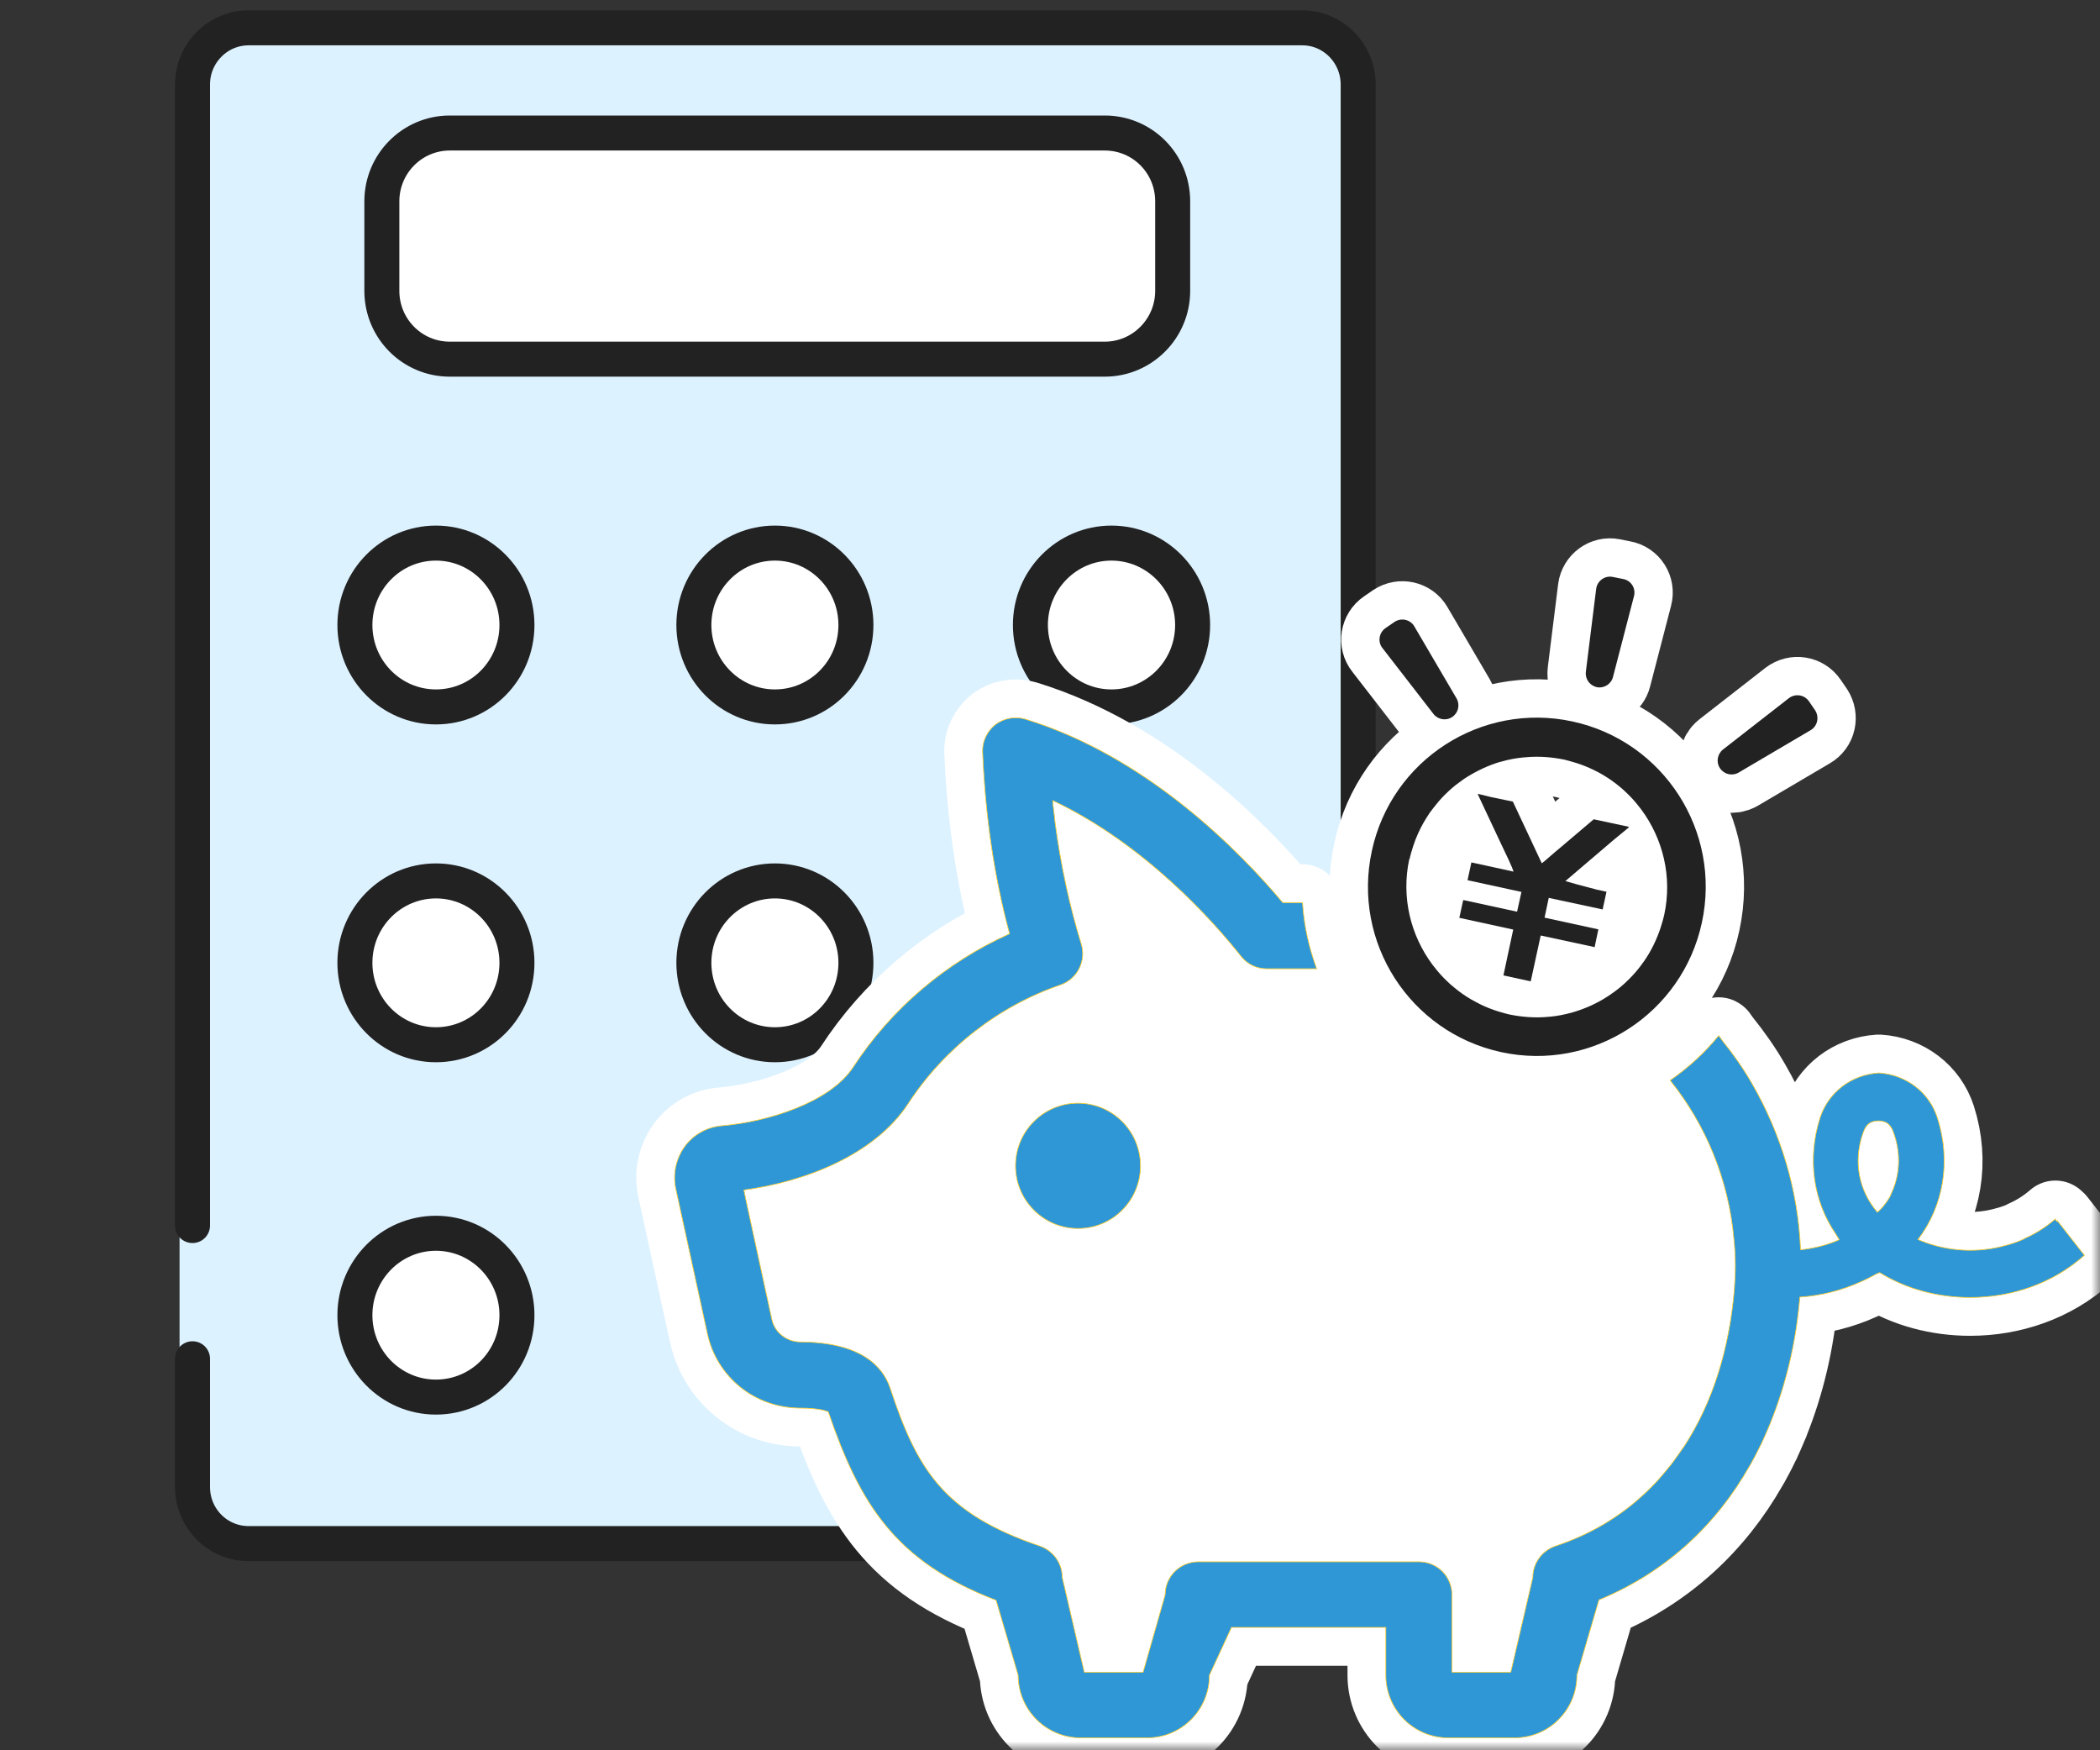
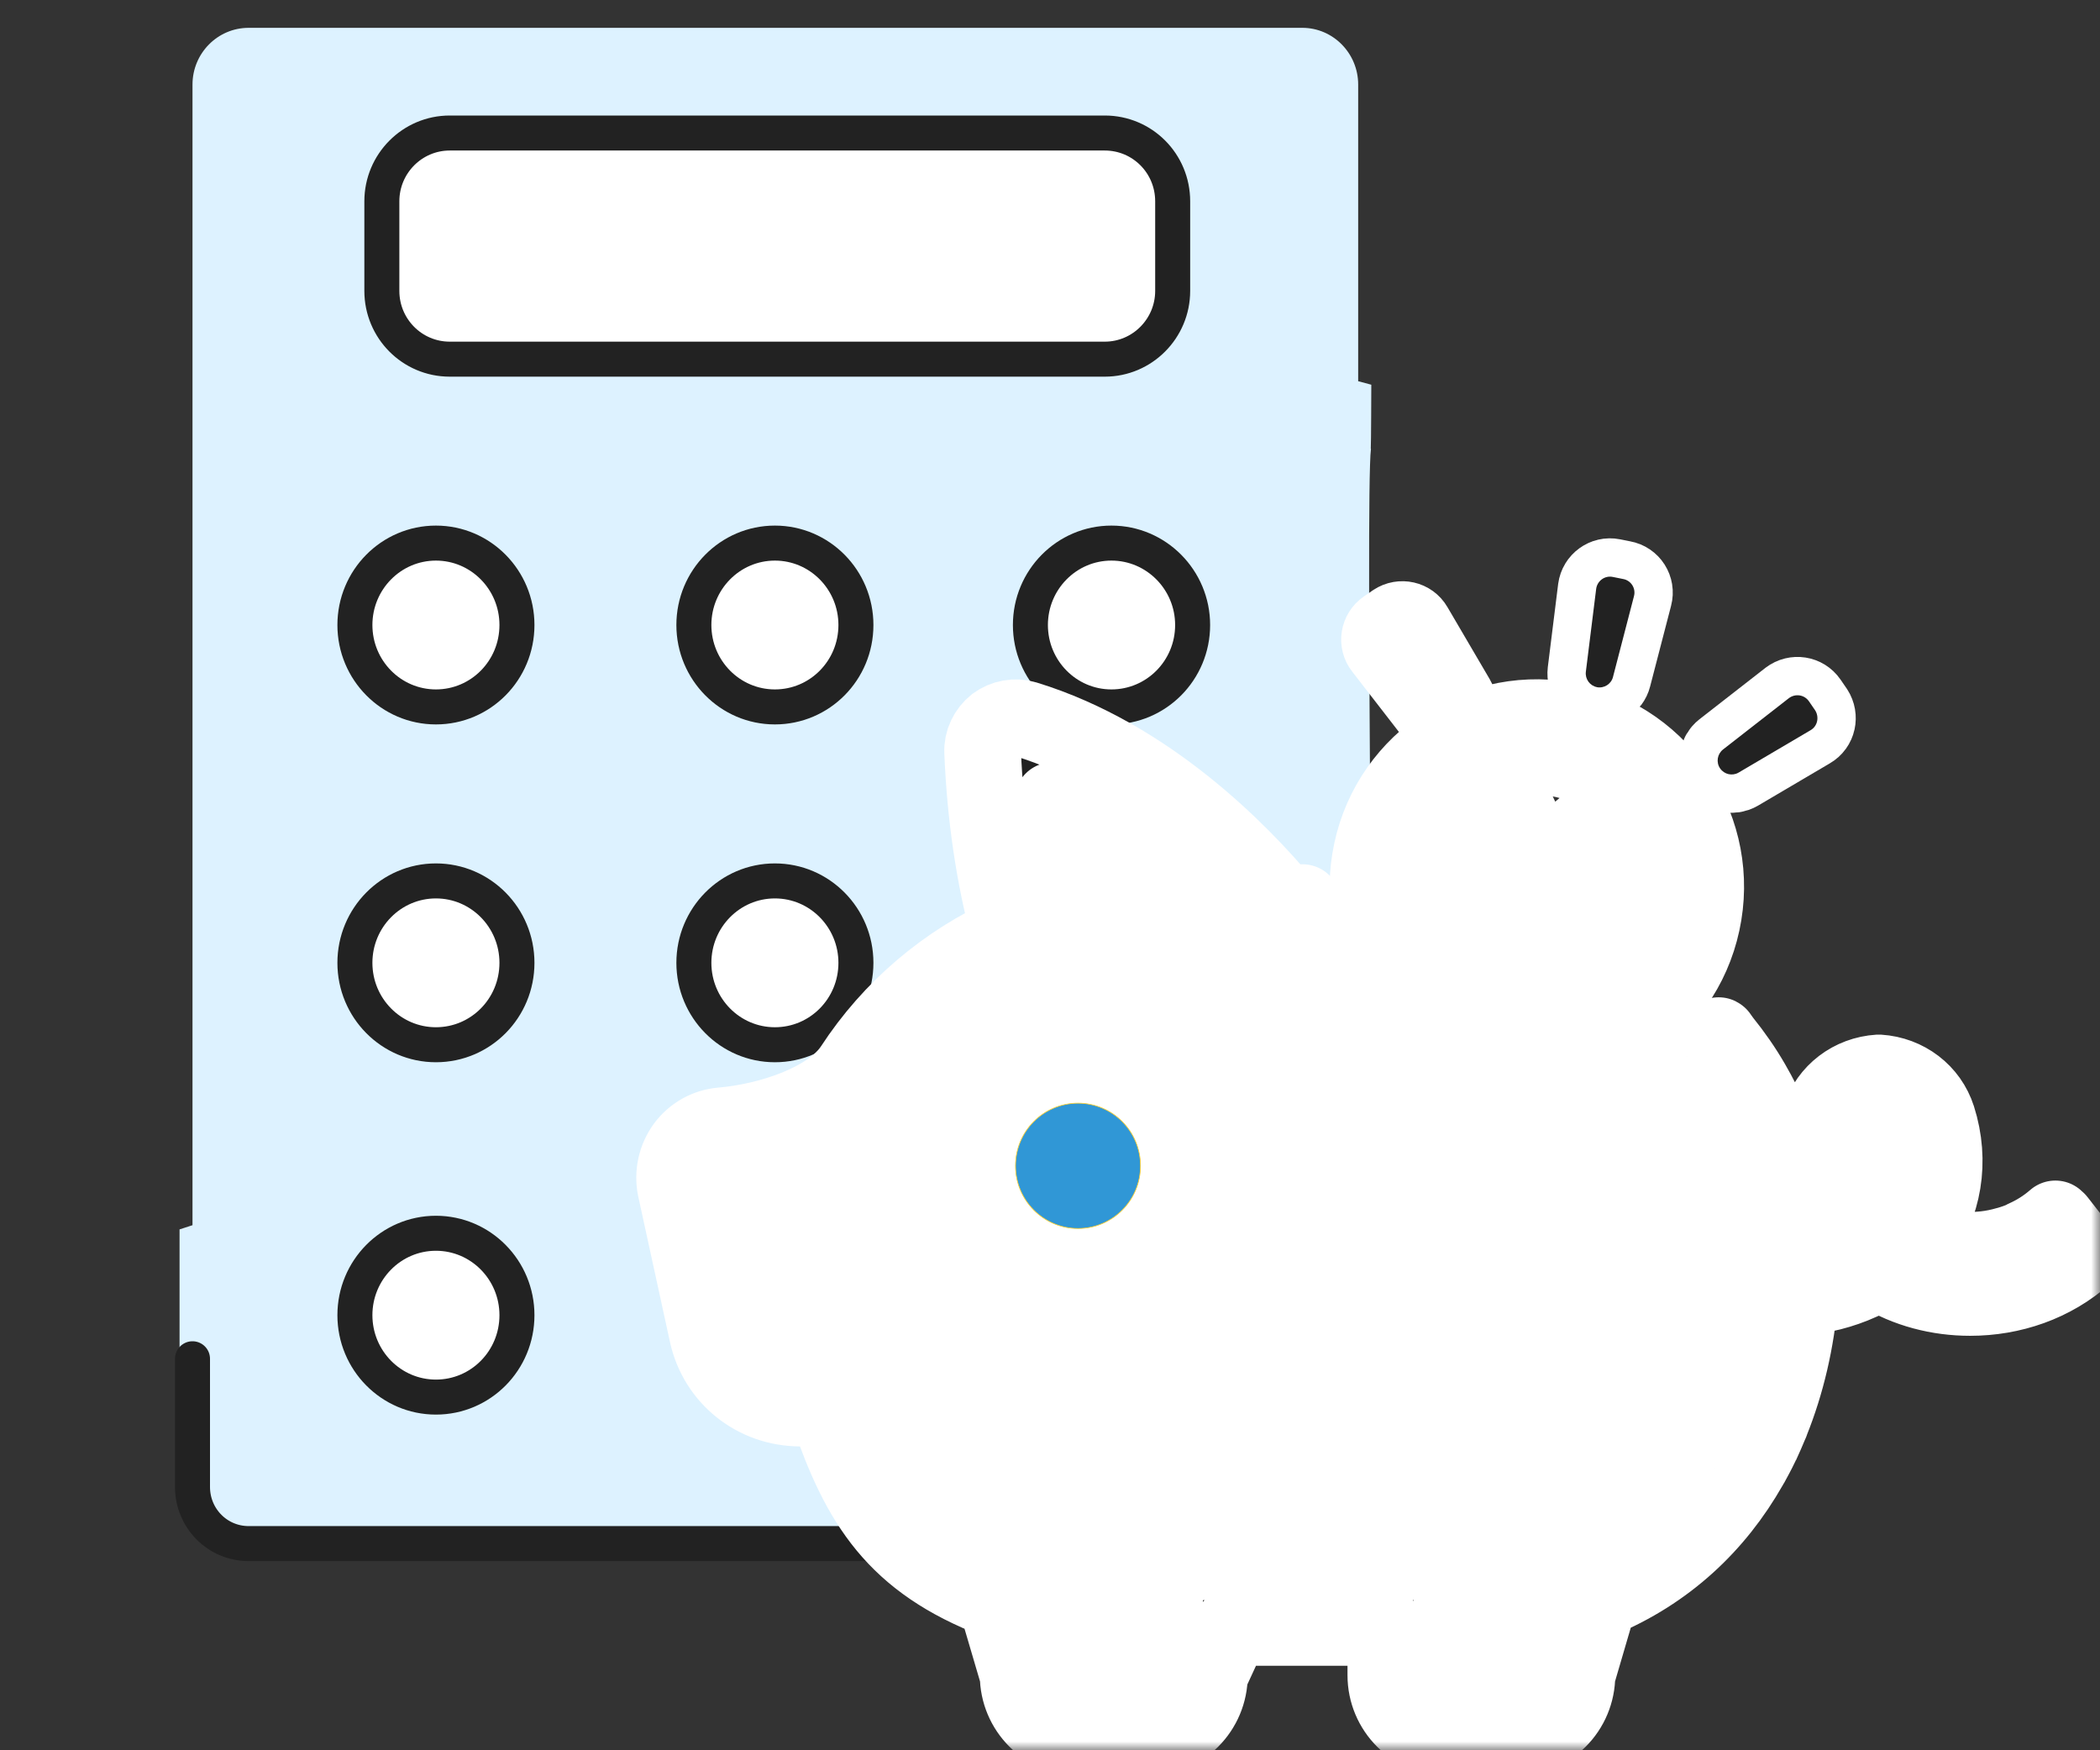
<svg xmlns="http://www.w3.org/2000/svg" fill="none" height="100" viewBox="0 0 120 100" width="120">
  <rect x="0" y="0" width="120" height="100" fill="#333333" stroke="none" />
  <mask id="a" height="100" maskUnits="userSpaceOnUse" width="120" x="0" y="0">
    <path d="m120 0h-120v100h120z" fill="#fff" />
  </mask>
  <g mask="url(#a)">
    <path d="m78.34 25.65c-.34 2.7.29 42.9-.11 41.27-1.35-5.41-8.52-11.44-9.01-14.04-.34-1.79-1.66-3.35-3.45-3.63-.89-.14-4.14 1.57-4.99 2.02-3.67 1.93-.07 4.27.68 7.52.82 3.5 1.78 6.98 2.94 10.38l-.76.26c-2.28.13-2.81 1.02-2.81 1.02l-.19 1.02c-1.06.86-1.75 2.18-1.75 3.65 0 2.6 2.08 4.68 4.63 4.68l.32.98s2.33.6 3.73-1.55l.77-.37c1.6 3.35 3.43 6.66 5.43 9.59l-.75.73h-4.43v-1.01h-54.38c-1.78 0-3.21-1.44-3.21-3.24v-7.32h-.74v-7.37l.74-.24v-65.17c0-1.78 1.43-3.24 3.21-3.24h60.21c1.76 0 3.19 1.46 3.19 3.24v16.95l.75.2s-.01 3.5-.03 3.65zm-11.32-9.03v-5.12c0-2.15-1.74-3.9-3.88-3.9h-37.44c-2.15 0-3.88 1.74-3.88 3.9v5.12c0 2.15 1.74 3.9 3.88 3.9h37.43c2.15 0 3.88-1.75 3.88-3.9zm1.13 19.09c0-2.58-2.08-4.68-4.64-4.68s-4.63 2.1-4.63 4.68 2.07 4.68 4.63 4.68 4.64-2.1 4.64-4.68zm-19.24 0c0-2.58-2.07-4.68-4.63-4.68s-4.63 2.1-4.63 4.68 2.07 4.68 4.63 4.68 4.63-2.1 4.63-4.68zm0 19.3c0-2.59-2.07-4.68-4.63-4.68s-4.63 2.1-4.63 4.68 2.07 4.68 4.63 4.68 4.63-2.1 4.63-4.68zm0 20.13c0-2.59-2.07-4.68-4.63-4.68s-4.63 2.1-4.63 4.68 2.07 4.68 4.63 4.68 4.63-2.1 4.63-4.68zm-19.37-39.43c0-2.58-2.07-4.68-4.63-4.68s-4.63 2.1-4.63 4.68 2.07 4.68 4.63 4.68 4.63-2.1 4.63-4.68zm0 19.3c0-2.59-2.07-4.68-4.63-4.68s-4.63 2.1-4.63 4.68 2.07 4.68 4.63 4.68 4.63-2.1 4.63-4.68zm0 20.13c0-2.59-2.07-4.68-4.63-4.68s-4.63 2.1-4.63 4.68 2.07 4.68 4.63 4.68 4.63-2.1 4.63-4.68z" fill="#ddf2ff" />
    <path d="m68.34 78.87-.77.37c-1.4 2.15-3.73 1.55-3.73 1.55l-.32-.98c-2.55 0-4.63-2.09-4.63-4.68 0-1.47.68-2.79 1.75-3.65l.19-1.02s.53-.88 2.81-1.02l.76-.26c.08.26.17.51.26.76 1 2.86 2.24 5.92 3.68 8.94z" fill="#fff" />
    <path d="m67.02 11.5v5.12c0 2.15-1.74 3.9-3.88 3.9h-37.44c-2.15 0-3.88-1.75-3.88-3.9v-5.12c0-2.15 1.74-3.9 3.88-3.9h37.43c2.15 0 3.88 1.74 3.88 3.9z" fill="#fff" />
    <path d="m63.52 31.029c2.56 0 4.64 2.1 4.64 4.68s-2.08 4.68-4.64 4.68-4.63-2.1-4.63-4.68 2.07-4.68 4.63-4.68z" fill="#fff" />
    <path d="m44.28 31.029c2.56 0 4.63 2.1 4.63 4.68s-2.07 4.68-4.63 4.68-4.63-2.1-4.63-4.68 2.07-4.68 4.63-4.68z" fill="#fff" />
    <path d="m44.28 50.33c2.56 0 4.63 2.1 4.63 4.68s-2.07 4.68-4.63 4.68-4.63-2.1-4.63-4.68 2.07-4.68 4.63-4.68z" fill="#fff" />
    <path d="m44.28 70.461c2.56 0 4.63 2.1 4.63 4.68s-2.07 4.68-4.63 4.68-4.63-2.1-4.63-4.68 2.07-4.68 4.63-4.68z" fill="#fff" />
    <path d="m24.91 31.029c2.56 0 4.63 2.1 4.63 4.68s-2.07 4.68-4.63 4.68-4.63-2.1-4.63-4.68 2.07-4.68 4.63-4.68z" fill="#fff" />
    <path d="m24.91 50.33c2.56 0 4.63 2.1 4.63 4.68s-2.07 4.68-4.63 4.68-4.63-2.1-4.63-4.68 2.07-4.68 4.63-4.68z" fill="#fff" />
    <path d="m24.91 70.461c2.56 0 4.63 2.1 4.63 4.68s-2.07 4.68-4.63 4.68-4.63-2.1-4.63-4.68 2.07-4.68 4.63-4.68z" fill="#fff" />
    <g stroke="#222" stroke-width="2">
      <path d="m11 77.631v7.32c0 1.8 1.43 3.24 3.21 3.24h54.39" stroke-linecap="round" stroke-linejoin="round" />
-       <path d="m11 70.02v-65.19c0-1.78 1.43-3.24 3.21-3.24h60.21c1.76 0 3.19 1.46 3.19 3.24v43.91" stroke-linecap="round" stroke-linejoin="round" />
      <path d="m63.14 20.52h-37.44c-2.15 0-3.88-1.75-3.88-3.9v-5.12c0-2.15 1.74-3.9 3.88-3.9h37.43c2.15 0 3.88 1.74 3.88 3.9v5.12c0 2.15-1.74 3.9-3.88 3.9z" stroke-linecap="round" stroke-linejoin="round" />
      <path d="m29.54 35.709c0 2.59-2.07 4.68-4.63 4.68s-4.63-2.1-4.63-4.68 2.07-4.68 4.63-4.68 4.63 2.1 4.63 4.68z" stroke-linecap="round" stroke-linejoin="round" />
      <path d="m68.15 35.709c0 2.59-2.08 4.68-4.64 4.68s-4.63-2.1-4.63-4.68 2.07-4.68 4.63-4.68 4.64 2.1 4.64 4.68z" stroke-linecap="round" stroke-linejoin="round" />
-       <path d="m68.15 55.01c0 2.59-2.08 4.68-4.64 4.68s-4.63-2.1-4.63-4.68 2.07-4.68 4.63-4.68 4.64 2.1 4.64 4.68z" stroke-linecap="round" stroke-linejoin="round" />
+       <path d="m68.15 55.01c0 2.59-2.08 4.68-4.64 4.68s-4.63-2.1-4.63-4.68 2.07-4.68 4.63-4.68 4.64 2.1 4.64 4.68" stroke-linecap="round" stroke-linejoin="round" />
      <path d="m48.91 35.709c0 2.59-2.07 4.68-4.63 4.68s-4.63-2.1-4.63-4.68 2.07-4.68 4.63-4.68 4.63 2.1 4.63 4.68z" stroke-linecap="round" stroke-linejoin="round" />
      <path d="m29.54 55.01c0 2.59-2.07 4.68-4.63 4.68s-4.63-2.1-4.63-4.68 2.07-4.68 4.63-4.68 4.63 2.1 4.63 4.68z" stroke-linecap="round" stroke-linejoin="round" />
      <path d="m48.91 55.01c0 2.59-2.07 4.68-4.63 4.68s-4.63-2.1-4.63-4.68 2.07-4.68 4.63-4.68 4.63 2.1 4.63 4.68z" stroke-linecap="round" stroke-linejoin="round" />
      <path d="m29.54 75.141c0 2.59-2.07 4.68-4.63 4.68s-4.63-2.1-4.63-4.68 2.07-4.68 4.63-4.68 4.63 2.1 4.63 4.68z" stroke-linecap="round" stroke-linejoin="round" />
      <path d="m60.63 71.471c-1.06.86-1.75 2.18-1.75 3.65 0 2.6 2.08 4.68 4.63 4.68" stroke-linecap="round" stroke-linejoin="round" />
      <path d="m48.91 75.141c0 2.59-2.07 4.68-4.63 4.68s-4.63-2.1-4.63-4.68 2.07-4.68 4.63-4.68 4.63 2.1 4.63 4.68z" stroke-linecap="round" stroke-linejoin="round" />
    </g>
    <path d="m95.44 61.71-21.02-10.13h-1.13c-2.42-2.89-7.72-8.34-14.7-10.48-.59-.18-1.22-.06-1.71.3-.48.38-.77.97-.74 1.58.15 3.6.65 7.1 1.54 10.38-3.63 1.63-6.76 4.28-8.95 7.64-1.3 1.97-4.8 3.1-7.5 3.33-.84.07-1.61.5-2.11 1.18-.5.69-.69 1.56-.52 2.39l1.81 8.3c.54 2.5 2.72 4.25 5.3 4.26.98 0 1.44.14 1.61.21 1.8 5.27 3.83 8.56 9.59 10.77l1.26 4.28c0 1.98 1.6 3.58 3.58 3.58h3.78c1.98 0 3.57-1.6 3.57-3.58l1.26-2.73h8.82v2.73c0 1.98 1.6 3.58 3.57 3.58h3.78c1.98 0 3.57-1.6 3.57-3.58l1.26-4.3c3.87-1.6 6.7-4.3 8.6-7.64.01-.03.03-.04.04-.06.2-.37.4-.73.58-1.11.01-.04.04-.06.05-.09.18-.39.35-.78.52-1.19.01-.02.03-.05.03-.08.89-2.21 1.45-4.61 1.66-7.13 1.21-.08 2.39-.38 3.49-.88.3-.13.59-.28.88-.44.04-.02.08-.04.13-.06 0 0 .01 0 .02.01.01-.01.03-.01.04-.03 1.55.96 3.36 1.42 5.17 1.42 2.37 0 4.72-.79 6.53-2.41l-1.55-1.98-.09-.13v-.02c-.54.47-1.13.84-1.76 1.12-.01.01-.03.01-.04.03-.3.14-.63.25-.94.34-.03.01-.04.01-.05.01-1.61.47-3.37.37-4.91-.26-.05-.02-.09-.04-.14-.06h-.01c1.46-1.92 1.9-4.47 1.11-6.95-.47-1.47-1.79-2.47-3.35-2.57-1.57.1-2.88 1.1-3.36 2.57-.74 2.34-.39 4.74.89 6.62.07.11.14.22.21.34-.65.29-1.36.47-2.08.56-.04 0-.08.01-.13.01-.14-3.45-1.15-6.68-2.78-9.5-.49-.85-1.05-1.65-1.67-2.42-.07-.09-.14-.2-.21-.29 0 0 0-.01-.02-.02m9.83 9.14c-.11.22-.26.43-.42.63-.1.12-.21.24-.35.36-1.04-1.21-1.4-2.86-.83-4.5.2-.62.53-.71.89-.72.35.01.68.1.88.72.43 1.22.33 2.46-.18 3.5z" fill="#fff" />
    <path d="m58.03 66.609c0 1.97 1.6 3.58 3.57 3.58s3.57-1.6 3.57-3.58-1.6-3.58-3.57-3.58-3.57 1.6-3.57 3.58z" fill="#222" stroke="#fff" stroke-linecap="round" stroke-linejoin="round" stroke-width="4.38" />
    <path d="m117.54 69.79-.09-.13v-.02c-.54.47-1.13.84-1.76 1.12-.01.01-.03.01-.04.03-.3.14-.63.25-.94.34-.03.01-.04.01-.05.01-1.61.47-3.37.37-4.91-.26-.05-.02-.09-.04-.14-.06h-.01c1.46-1.92 1.9-4.47 1.11-6.95-.47-1.47-1.79-2.47-3.35-2.57-1.57.1-2.88 1.1-3.36 2.57-.74 2.34-.39 4.74.89 6.62.07.11.14.22.21.34-.65.29-1.36.47-2.08.56-.04 0-.08.01-.13.01-.14-3.45-1.15-6.68-2.78-9.5-.49-.85-1.05-1.65-1.67-2.42-.07-.09-.14-.2-.21-.29 0 0 0-.01-.02-.02-.79.97-1.72 1.82-2.75 2.54 0 0-.01.01-.02.02 2.03 2.53 3.34 5.66 3.64 9.07.05.49.08 1 .08 1.5s-.03.95-.06 1.42c-.28 3.29-1.21 6.38-2.86 8.91-.03.04-.05.08-.08.11-.18.27-.35.5-.54.76-.05.06-.1.14-.15.2-.18.23-.37.44-.55.66-.06.08-.13.14-.18.21-.21.23-.43.44-.65.66-.05.04-.09.09-.14.13-1.38 1.29-3.07 2.31-5.06 2.97-.77.26-1.3.98-1.3 1.79l-1.26 5.42h-3.36v-4.42c0-1.05-.84-1.89-1.89-1.89h-12.6c-1.05 0-1.9.84-1.9 1.89l-1.26 4.42h-3.36l-1.26-5.42c0-.81-.52-1.52-1.28-1.79-5.53-1.87-7.02-4.4-8.56-9.04-.4-1.18-1.61-2.6-5.11-2.62-.79 0-1.47-.53-1.64-1.27l-1.5-6.91-.1-.5c3.42-.46 7.44-1.96 9.39-4.94 2.06-3.15 5.15-5.56 8.7-6.78.96-.33 1.49-1.37 1.18-2.36-.68-2.21-1.17-4.52-1.49-6.92-.03-.35-.08-.7-.12-1.05 0-.07-.01-.13-.01-.2 5.28 2.5 9.18 6.91 10.76 8.9.35.45.89.71 1.47.71h2.82.03c-.45-1.22-.73-2.5-.81-3.78h-1.13c-2.42-2.89-7.72-8.34-14.7-10.48-.59-.18-1.22-.06-1.71.3-.48.38-.77.97-.74 1.58.15 3.6.65 7.1 1.54 10.38-3.63 1.63-6.76 4.28-8.95 7.64-1.3 1.97-4.8 3.1-7.5 3.33-.84.07-1.61.5-2.11 1.18-.5.69-.69 1.56-.52 2.39l1.81 8.3c.54 2.5 2.72 4.25 5.3 4.26.98 0 1.44.14 1.61.21 1.8 5.27 3.83 8.56 9.59 10.77l1.26 4.28c0 1.98 1.6 3.58 3.58 3.58h3.78c1.98 0 3.57-1.6 3.57-3.58l1.26-2.73h8.82v2.73c0 1.98 1.6 3.58 3.57 3.58h3.78c1.98 0 3.57-1.6 3.57-3.58l1.26-4.3c3.87-1.6 6.7-4.3 8.6-7.64.01-.03.03-.04.04-.06.2-.37.4-.73.58-1.11.01-.04.04-.06.05-.09.18-.39.35-.78.52-1.19.01-.02.03-.05.03-.08.89-2.21 1.45-4.61 1.66-7.13 1.21-.08 2.39-.38 3.49-.88.3-.13.59-.28.88-.44.04-.02.08-.04.13-.06 0 0 .01 0 .02.01.01-.01.03-.01.04-.03 1.55.96 3.36 1.42 5.17 1.42 2.37 0 4.72-.79 6.53-2.41l-1.55-1.98zm-9.49-1.52c-.11.22-.26.43-.42.63-.1.12-.21.24-.35.36-1.04-1.21-1.4-2.86-.83-4.5.2-.62.53-.71.89-.72.35.01.68.1.88.72.43 1.22.33 2.46-.18 3.5z" fill="#222" stroke="#fff" stroke-linecap="round" stroke-linejoin="round" stroke-width="4.38" />
    <path d="m85.78 60.111c5.21 1.13 10.35-2.19 11.47-7.4 1.13-5.22-2.18-10.36-7.39-11.49s-10.35 2.19-11.47 7.4c-1.13 5.22 2.18 10.36 7.39 11.49zm-5.24-11.01c.05-.22.11-.44.18-.65.01-.04.03-.09.04-.13.15-.46.35-.9.58-1.31.11-.19.23-.38.35-.56.07-.09.14-.18.21-.28.2-.26.41-.51.64-.74.09-.09.18-.18.27-.26.25-.23.51-.43.78-.62.09-.06.17-.12.26-.17.58-.36 1.2-.65 1.86-.85.03 0 .06-.01.09-.02.42-.12.85-.2 1.29-.24.05 0 .09 0 .14-.01.71-.06 1.43-.01 2.16.14.17.04.34.09.51.14.14.04.27.08.41.13.34.12.67.27.98.43.11.06.21.11.32.18.32.19.62.4.9.63.09.07.18.15.27.23.26.24.51.49.73.76.09.11.18.22.27.34 1.24 1.67 1.79 3.84 1.32 6.02-.05.22-.11.44-.18.65-.01.04-.03.08-.04.13-.23.68-.54 1.31-.93 1.87-.06.09-.13.17-.19.26-.2.27-.42.52-.66.76-.09.09-.17.17-.26.25-.25.23-.52.44-.8.63-.08.06-.16.11-.24.16-.58.37-1.21.65-1.87.85-.02 0-.05.01-.07.02-.43.12-.86.21-1.31.25-.04 0-.09 0-.13.01-.71.06-1.44.01-2.17-.14-.18-.04-.35-.09-.52-.14-.13-.04-.27-.08-.4-.13-.35-.12-.68-.27-.99-.44-.1-.06-.21-.11-.31-.17-.32-.19-.62-.4-.91-.64-.09-.07-.18-.15-.26-.22-.26-.24-.51-.49-.74-.77-.09-.11-.18-.22-.27-.34-1.24-1.67-1.79-3.84-1.32-6.03z" fill="#222" stroke="#fff" stroke-linecap="round" stroke-linejoin="round" stroke-width="4.38" />
    <path d="m85.91 55.729 1.56.34.57-2.62 3.02.65.03.01.03.01.21-1 .01-.02-3.08-.67.24-1.13 3.03.65.03.01h.02l.22-1.01-.55-.12-1.17-.31-.63-.18 1.43-1.22 1.35-1.15.85-.7-.02-.01.02-.02-2.01-.43-1.91 1.62-.24.2-.66.57-.14.11-.02.01-.45-.96-.13-.28-1.07-2.28-1.25-.26-.73-.18h-.01l.01.02-.03-.01 1.23 2.62.54 1.14.19.43.09.24-2.38-.52h-.01l-.02-.01-.22 1.02 3.08.67-.25 1.13-3.04-.66h-.01-.03l-.22 1.01 3.08.67z" fill="#222" stroke="#fff" stroke-linecap="round" stroke-linejoin="round" stroke-width="4.38" />
    <path d="m91.25 39.261c.41.08.82-.18.92-.58l1.2-4.62c.12-.45-.17-.9-.62-.98l-.6-.12c-.45-.09-.88.23-.94.68l-.59 4.74c-.05.42.23.8.64.88z" fill="#222" stroke="#fff" stroke-linecap="round" stroke-linejoin="round" stroke-width="4.38" />
    <path d="m81.91 40.79c.26.33.73.41 1.08.17s.45-.7.24-1.06l-2.41-4.11c-.23-.4-.75-.51-1.13-.26l-.51.35c-.38.26-.47.79-.18 1.15l2.92 3.77z" fill="#222" stroke="#fff" stroke-linecap="round" stroke-linejoin="round" stroke-width="4.38" />
    <path d="m99.35 44.14 4.11-2.42c.4-.23.51-.75.26-1.14l-.35-.51c-.26-.38-.78-.46-1.15-.18l-3.76 2.93c-.33.26-.41.73-.17 1.08s.7.45 1.06.24z" fill="#222" stroke="#fff" stroke-linecap="round" stroke-linejoin="round" stroke-width="4.38" />
    <path d="m58.03 66.609c0 1.97 1.6 3.58 3.57 3.58s3.57-1.6 3.57-3.58-1.6-3.58-3.57-3.58-3.57 1.6-3.57 3.58z" fill="#3097d6" stroke="#ffce2b" stroke-miterlimit="10" stroke-width=".04" />
-     <path d="m117.54 69.79-.09-.13v-.02c-.54.47-1.13.84-1.76 1.12-.01.01-.03.01-.04.03-.3.14-.63.25-.94.34-.03.01-.04.01-.05.01-1.61.47-3.37.37-4.91-.26-.05-.02-.09-.04-.14-.06h-.01c1.46-1.92 1.9-4.47 1.11-6.95-.47-1.47-1.79-2.47-3.35-2.57-1.57.1-2.88 1.1-3.36 2.57-.74 2.34-.39 4.74.89 6.62.07.11.14.22.21.34-.65.29-1.36.47-2.08.56-.04 0-.08.01-.13.01-.14-3.45-1.15-6.68-2.78-9.5-.49-.85-1.05-1.65-1.67-2.42-.07-.09-.14-.2-.21-.29 0 0 0-.01-.02-.02-.79.97-1.72 1.82-2.75 2.54 0 0-.01.01-.02.02 2.03 2.53 3.34 5.66 3.64 9.07.05.49.08 1 .08 1.5s-.03.95-.06 1.42c-.28 3.29-1.21 6.38-2.86 8.91-.03.04-.05.08-.08.11-.18.27-.35.5-.54.76-.05.06-.1.14-.15.2-.18.23-.37.44-.55.66-.06.08-.13.14-.18.21-.21.23-.43.44-.65.66-.05.04-.09.09-.14.13-1.38 1.29-3.07 2.31-5.06 2.97-.77.26-1.3.98-1.3 1.79l-1.26 5.42h-3.36v-4.42c0-1.05-.84-1.89-1.89-1.89h-12.6c-1.05 0-1.9.84-1.9 1.89l-1.26 4.42h-3.36l-1.26-5.42c0-.81-.52-1.52-1.28-1.79-5.53-1.87-7.02-4.4-8.56-9.04-.4-1.18-1.61-2.6-5.11-2.62-.79 0-1.47-.53-1.64-1.27l-1.5-6.91-.1-.5c3.42-.46 7.44-1.96 9.39-4.94 2.06-3.15 5.15-5.56 8.7-6.78.96-.33 1.49-1.37 1.18-2.36-.68-2.21-1.17-4.52-1.49-6.92-.03-.35-.08-.7-.12-1.05 0-.07-.01-.13-.01-.2 5.28 2.5 9.18 6.91 10.76 8.9.35.45.89.71 1.47.71h2.82.03c-.45-1.22-.73-2.5-.81-3.78h-1.13c-2.42-2.89-7.72-8.34-14.7-10.48-.59-.18-1.22-.06-1.71.3-.48.38-.77.97-.74 1.58.15 3.6.65 7.1 1.54 10.38-3.63 1.63-6.76 4.28-8.95 7.64-1.3 1.97-4.8 3.1-7.5 3.33-.84.07-1.61.5-2.11 1.18-.5.69-.69 1.56-.52 2.39l1.81 8.3c.54 2.5 2.72 4.25 5.3 4.26.98 0 1.44.14 1.61.21 1.8 5.27 3.83 8.56 9.59 10.77l1.26 4.28c0 1.98 1.6 3.58 3.58 3.58h3.78c1.98 0 3.57-1.6 3.57-3.58l1.26-2.73h8.82v2.73c0 1.98 1.6 3.58 3.57 3.58h3.78c1.98 0 3.57-1.6 3.57-3.58l1.26-4.3c3.87-1.6 6.7-4.3 8.6-7.64.01-.03.03-.04.04-.06.2-.37.4-.73.58-1.11.01-.04.04-.06.05-.09.18-.39.35-.78.52-1.19.01-.02.03-.05.03-.08.89-2.21 1.45-4.61 1.66-7.13 1.21-.08 2.39-.38 3.49-.88.3-.13.59-.28.88-.44.04-.02.08-.04.13-.06 0 0 .01 0 .02.01.01-.01.03-.01.04-.03 1.55.96 3.36 1.42 5.17 1.42 2.37 0 4.72-.79 6.53-2.41l-1.55-1.98zm-9.49-1.52c-.11.22-.26.43-.42.63-.1.12-.21.24-.35.36-1.04-1.21-1.4-2.86-.83-4.5.2-.62.53-.71.89-.72.35.01.68.1.88.72.43 1.22.33 2.46-.18 3.5z" fill="#3097d6" stroke="#ffce2b" stroke-miterlimit="10" stroke-width=".04" />
-     <path d="m85.78 60.111c5.21 1.13 10.35-2.19 11.47-7.4 1.13-5.22-2.18-10.36-7.39-11.49s-10.35 2.19-11.47 7.4c-1.13 5.22 2.18 10.36 7.39 11.49zm-5.24-11.01c.05-.22.11-.44.18-.65.01-.04.03-.09.04-.13.15-.46.35-.9.58-1.31.11-.19.23-.38.35-.56.07-.09.14-.18.21-.28.2-.26.41-.51.64-.74.09-.09.18-.18.27-.26.25-.23.51-.43.78-.62.09-.06.17-.12.26-.17.58-.36 1.2-.65 1.86-.85.03 0 .06-.01.09-.02.42-.12.85-.2 1.29-.24.05 0 .09 0 .14-.01.71-.06 1.43-.01 2.16.14.17.04.34.09.51.14.14.04.27.08.41.13.34.12.67.27.98.43.11.06.21.11.32.18.32.19.62.4.9.63.09.07.18.15.27.23.26.24.51.49.73.76.09.11.18.22.27.34 1.24 1.67 1.79 3.84 1.32 6.02-.05.22-.11.44-.18.65-.01.04-.03.08-.04.13-.23.68-.54 1.31-.93 1.87-.06.09-.13.17-.19.26-.2.27-.42.52-.66.76-.09.09-.17.17-.26.25-.25.23-.52.44-.8.63-.08.06-.16.11-.24.16-.58.37-1.21.65-1.87.85-.02 0-.05.01-.07.02-.43.12-.86.21-1.31.25-.04 0-.09 0-.13.01-.71.06-1.44.01-2.17-.14-.18-.04-.35-.09-.52-.14-.13-.04-.27-.08-.4-.13-.35-.12-.68-.27-.99-.44-.1-.06-.21-.11-.31-.17-.32-.19-.62-.4-.91-.64-.09-.07-.18-.15-.26-.22-.26-.24-.51-.49-.74-.77-.09-.11-.18-.22-.27-.34-1.24-1.67-1.79-3.84-1.32-6.03z" fill="#222" />
-     <path d="m85.91 55.729 1.56.34.57-2.62 3.02.65.03.01.03.01.21-1 .01-.02-3.08-.67.24-1.13 3.03.65.03.01h.02l.22-1.01-.55-.12-1.17-.31-.63-.18 1.43-1.22 1.35-1.15.85-.7-.02-.01.02-.02-2.01-.43-1.91 1.62-.24.2-.66.57-.14.11-.02.01-.45-.96-.13-.28-1.07-2.28-1.25-.26-.73-.18h-.01l.01.02-.03-.01 1.23 2.62.54 1.14.19.43.09.24-2.38-.52h-.01l-.02-.01-.22 1.02 3.08.67-.25 1.13-3.04-.66h-.01-.03l-.22 1.01 3.08.67z" fill="#222" />
    <path d="m91.25 39.261c.41.08.82-.18.92-.58l1.2-4.62c.12-.45-.17-.9-.62-.98l-.6-.12c-.45-.09-.88.23-.94.68l-.59 4.74c-.05.42.23.8.64.88z" fill="#222" />
-     <path d="m81.91 40.79c.26.33.73.41 1.08.17s.45-.7.24-1.06l-2.41-4.11c-.23-.4-.75-.51-1.13-.26l-.51.35c-.38.26-.47.79-.18 1.15l2.92 3.77z" fill="#222" />
    <path d="m99.35 44.14 4.11-2.42c.4-.23.51-.75.26-1.14l-.35-.51c-.26-.38-.78-.46-1.15-.18l-3.76 2.93c-.33.26-.41.73-.17 1.08s.7.45 1.06.24z" fill="#222" />
  </g>
</svg>